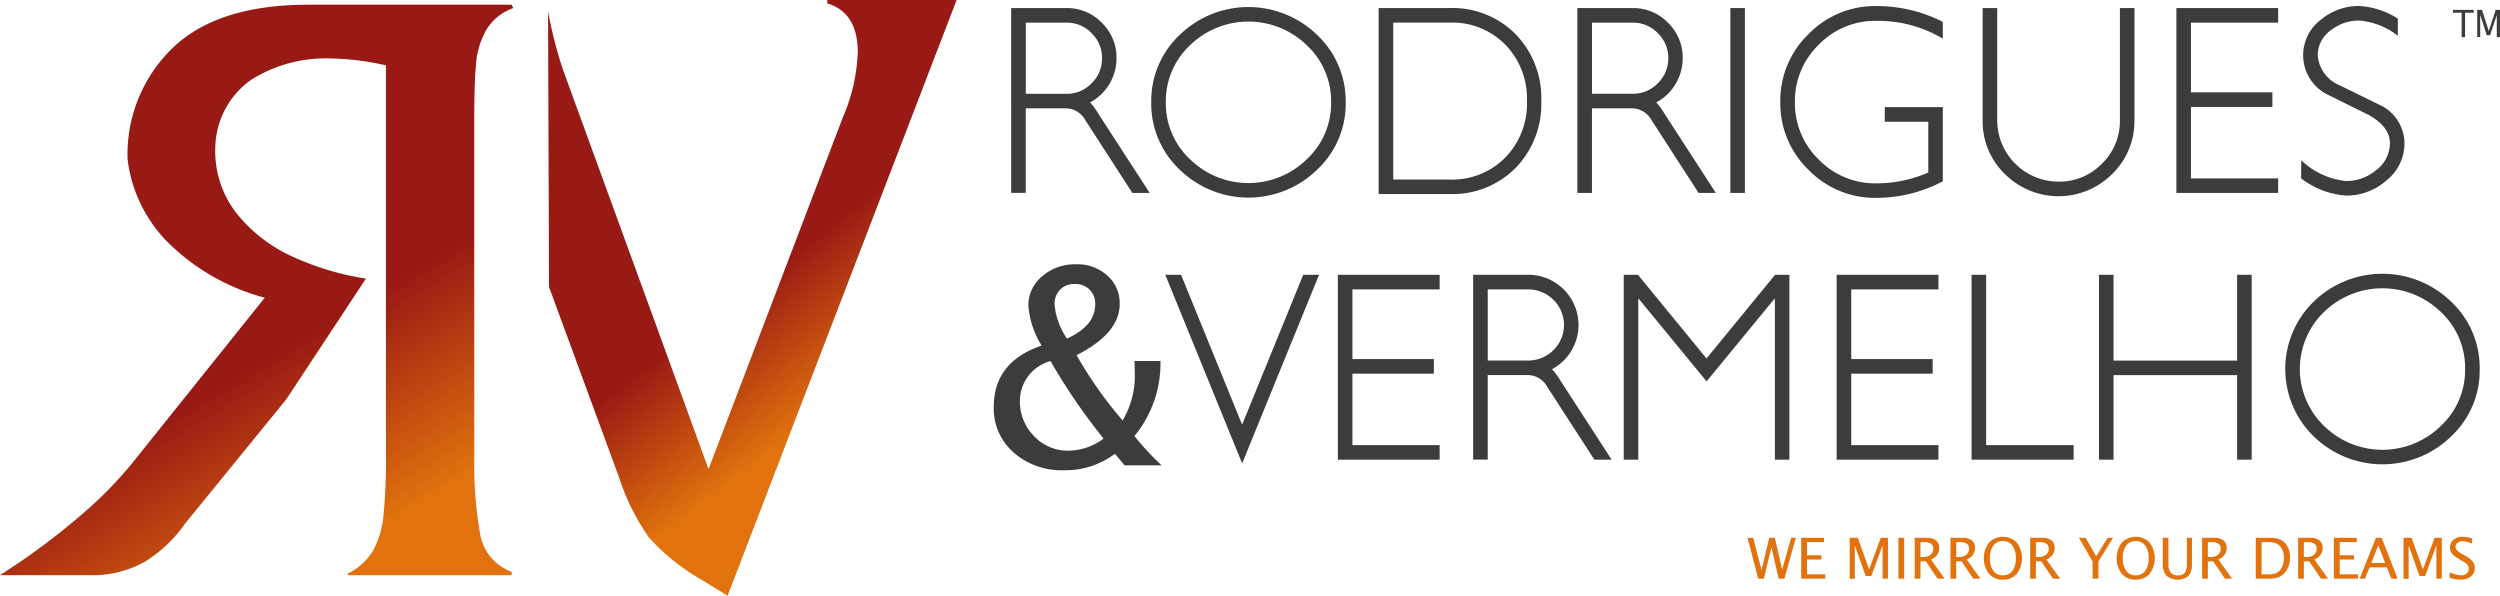
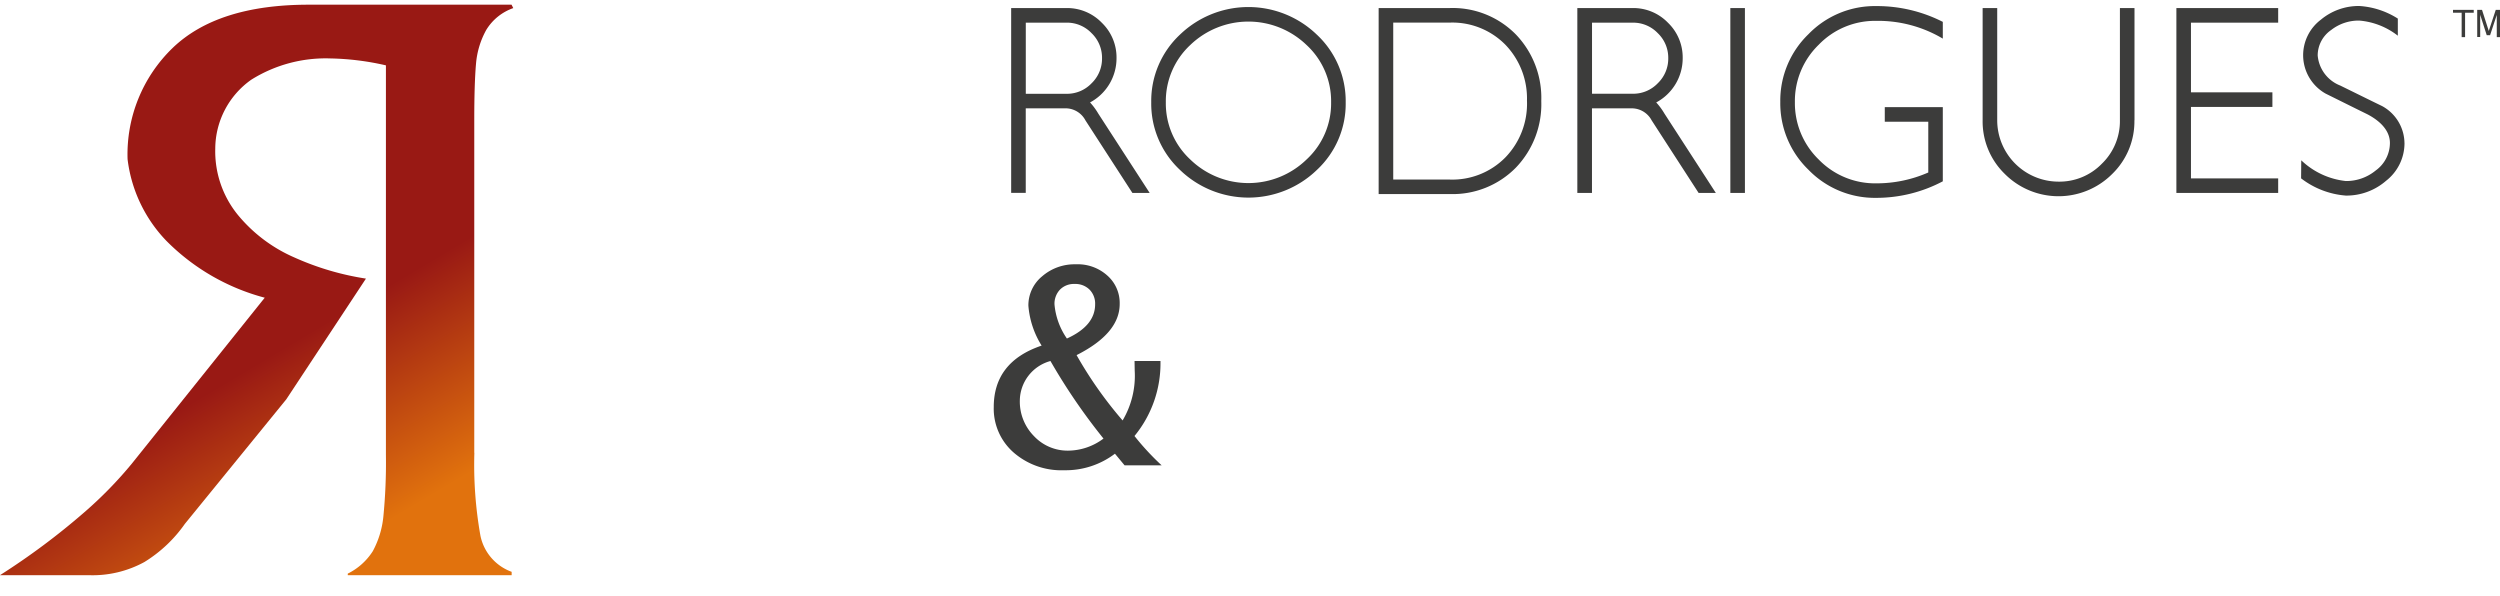
<svg xmlns="http://www.w3.org/2000/svg" xmlns:xlink="http://www.w3.org/1999/xlink" width="168.85" height="40.235" viewBox="0 0 168.85 40.235">
  <defs>
    <linearGradient id="linear-gradient" x1="0.416" y1="0.131" x2="0.917" y2="1.069" gradientUnits="objectBoundingBox">
      <stop offset="0" stop-color="#991914" />
      <stop offset="0.451" stop-color="#991914" />
      <stop offset="0.794" stop-color="#e1720d" />
      <stop offset="1" stop-color="#e1720d" />
    </linearGradient>
    <linearGradient id="linear-gradient-2" x1="0.065" y1="0.305" x2="0.433" y2="1" xlink:href="#linear-gradient" />
    <linearGradient id="linear-gradient-3" x1="-2.922" y1="56.518" x2="-3.579" y2="57.688" gradientUnits="objectBoundingBox">
      <stop offset="0" stop-color="#e1720d" />
      <stop offset="1" stop-color="#991914" />
    </linearGradient>
  </defs>
  <g id="Layer_1-2" transform="translate(-0.01)">
    <path id="Path_119" data-name="Path 119" d="M196.52,13.736h-1.171l-3.171-4.9a1.524,1.524,0,0,0-1.281-.814h-2.751v5.711h-.985V1.249h3.733a3.255,3.255,0,0,1,2.39.993,3.254,3.254,0,0,1,.993,2.39,3.385,3.385,0,0,1-1.788,2.992,4.409,4.409,0,0,1,.555.752l3.474,5.364h0Zm-3.222-9.1a2.3,2.3,0,0,0-.708-1.693,2.291,2.291,0,0,0-1.69-.708h-2.751V7.04H190.9a2.291,2.291,0,0,0,1.69-.708,2.309,2.309,0,0,0,.708-1.7Zm16.457,2.978a6.1,6.1,0,0,1-1.938,4.561,6.654,6.654,0,0,1-9.261,0,6.12,6.12,0,0,1-1.934-4.561,6.128,6.128,0,0,1,1.934-4.565,6.664,6.664,0,0,1,9.247-.007,6.138,6.138,0,0,1,1.952,4.576h0Zm-.985,0a5.163,5.163,0,0,0-1.664-3.875,5.664,5.664,0,0,0-7.842,0,5.183,5.183,0,0,0-1.657,3.875,5.161,5.161,0,0,0,1.657,3.868,5.636,5.636,0,0,0,7.842,0,5.153,5.153,0,0,0,1.664-3.868Zm14.195-.084a6.18,6.18,0,0,1-1.719,4.5,5.982,5.982,0,0,1-4.474,1.781h-4.791V1.249h4.791a5.982,5.982,0,0,1,4.474,1.781,6.183,6.183,0,0,1,1.719,4.5h0Zm-.967,0a5.224,5.224,0,0,0-1.46-3.806,5.025,5.025,0,0,0-3.766-1.492h-3.806v10.6h3.806a5.025,5.025,0,0,0,3.766-1.492A5.218,5.218,0,0,0,222,7.529h0Zm12.765,6.207h-1.171l-3.171-4.9a1.524,1.524,0,0,0-1.281-.814h-2.751v5.711H225.4V1.249h3.733a3.255,3.255,0,0,1,2.39.993,3.254,3.254,0,0,1,.993,2.39,3.385,3.385,0,0,1-1.788,2.992,4.408,4.408,0,0,1,.555.752l3.474,5.364h0Zm-3.222-9.1a2.3,2.3,0,0,0-.708-1.693,2.291,2.291,0,0,0-1.69-.708h-2.751V7.036h2.751a2.291,2.291,0,0,0,1.69-.708,2.309,2.309,0,0,0,.708-1.7Zm5.178,9.1h-.985V1.249h.985V13.736h0ZM250.085,3.314a8.552,8.552,0,0,0-4.5-1.2A5.275,5.275,0,0,0,241.7,3.73,5.292,5.292,0,0,0,240.094,7.6a5.308,5.308,0,0,0,1.609,3.879,5.3,5.3,0,0,0,3.879,1.609,8.689,8.689,0,0,0,3.521-.733V8.926h-2.938V7.941h3.919v5.01a9.6,9.6,0,0,1-4.5,1.117,6.235,6.235,0,0,1-4.576-1.9,6.236,6.236,0,0,1-1.9-4.576,6.236,6.236,0,0,1,1.9-4.576,6.235,6.235,0,0,1,4.576-1.9,9.8,9.8,0,0,1,4.5,1.066V3.3h0Zm12.94,5.514a4.94,4.94,0,0,1-1.5,3.627,5.123,5.123,0,0,1-7.251,0,4.94,4.94,0,0,1-1.5-3.627V1.249h.985V8.831a4.149,4.149,0,0,0,4.145,4.142,3.993,3.993,0,0,0,2.927-1.215,4,4,0,0,0,1.215-2.927V1.249h.985V8.831h0Zm9.71,4.908H265.86V1.249h6.875v.985h-5.89V6.941h5.5v.985h-5.5v4.828h5.89v.985h0Zm8.532-3.372a3.223,3.223,0,0,1-1.244,2.551,4.081,4.081,0,0,1-2.715,1,5.661,5.661,0,0,1-3.025-1.164l.011-1.219a5.148,5.148,0,0,0,3.014,1.4,3.132,3.132,0,0,0,2.018-.715,2.294,2.294,0,0,0,.956-1.854c0-.726-.5-1.4-1.511-1.934-.945-.463-1.887-.934-2.828-1.4a2.981,2.981,0,0,1-1.522-2.58,3.015,3.015,0,0,1,1.2-2.416,3.991,3.991,0,0,1,2.595-.923,5.478,5.478,0,0,1,2.6.85V3.117a4.872,4.872,0,0,0-2.6-1.022,3.013,3.013,0,0,0-1.9.635,2.092,2.092,0,0,0-.912,1.719,2.4,2.4,0,0,0,1.522,2.033c.945.463,1.887.931,2.828,1.387a2.884,2.884,0,0,1,1.511,2.5h0Z" transform="translate(-118.857 -0.705)" fill="#3c3c3b" />
-     <path id="Path_120" data-name="Path 120" d="M192.778,62.5l-.653-.788a5.5,5.5,0,0,1-3.43,1.117,4.913,4.913,0,0,1-3.416-1.2,3.936,3.936,0,0,1-1.339-3.065q0-3.06,3.233-4.153a5.951,5.951,0,0,1-.894-2.7,2.53,2.53,0,0,1,.931-1.981,3.343,3.343,0,0,1,2.273-.81,2.984,2.984,0,0,1,2.127.759,2.468,2.468,0,0,1,.836,1.919q0,1.987-2.912,3.456a27.314,27.314,0,0,0,3.109,4.412,5.92,5.92,0,0,0,.817-3.368l-.011-.646H195.2a7.72,7.72,0,0,1-1.755,5.065,17.45,17.45,0,0,0,1.835,1.981h-2.507Zm-1.423-1.81a40.4,40.4,0,0,1-3.58-5.236,2.8,2.8,0,0,0-2.069,2.678,3.316,3.316,0,0,0,.952,2.39,3.111,3.111,0,0,0,2.321.985,4.012,4.012,0,0,0,2.376-.814h0Zm-2.463-6.758c1.27-.577,1.9-1.347,1.9-2.306a1.342,1.342,0,0,0-.383-1,1.357,1.357,0,0,0-1-.376,1.317,1.317,0,0,0-.989.38,1.378,1.378,0,0,0-.372,1.007,4.765,4.765,0,0,0,.839,2.3Z" transform="translate(-116.812 -31.069)" fill="#3c3c3b" />
-     <path id="Path_121" data-name="Path 121" d="M226.075,50.739l-5.193,12.739L215.69,50.739h1.066l4.123,10.123,4.127-10.123h1.062Zm8.145,12.487h-6.875V50.739h6.875v.985h-5.89v4.707h5.5v.985h-5.5v4.828h5.89v.985h0Zm11.622,0h-1.171l-3.171-4.9a1.524,1.524,0,0,0-1.281-.814h-2.751v5.711h-.985V50.739h3.733a3.389,3.389,0,0,1,3.383,3.383,3.385,3.385,0,0,1-1.788,2.992,4.408,4.408,0,0,1,.555.752l3.474,5.364h0Zm-3.222-9.1a2.417,2.417,0,0,0-2.4-2.4h-2.751V56.53h2.751a2.417,2.417,0,0,0,2.4-2.408Zm15.228,9.1h-.985v-10.9l-4.612,5.612-4.612-5.612v10.9h-.985V50.739h.96l4.631,5.652,4.631-5.652h.967V63.227h0Zm10.061,0h-6.875V50.739h6.875v.985h-5.89v4.707h5.5v.985h-5.5v4.828h5.89v.985h0Zm9.13,0h-6.893V50.739h.985V62.245h5.908v.985h0Zm12.027,0h-.985V57.516h-8.345v5.711h-.985V50.739h.985v5.795h8.345V50.739h.985V63.227Zm15.4-6.123a6.1,6.1,0,0,1-1.938,4.561,6.654,6.654,0,0,1-9.261,0,6.35,6.35,0,0,1,0-9.126,6.664,6.664,0,0,1,9.247-.007,6.138,6.138,0,0,1,1.952,4.576h0Zm-.985,0a5.163,5.163,0,0,0-1.664-3.875,5.664,5.664,0,0,0-7.842,0,5.352,5.352,0,0,0,0,7.743,5.636,5.636,0,0,0,7.842,0A5.153,5.153,0,0,0,303.48,57.1Z" transform="translate(-136.977 -32.18)" fill="#3c3c3b" />
+     <path id="Path_120" data-name="Path 120" d="M192.778,62.5l-.653-.788a5.5,5.5,0,0,1-3.43,1.117,4.913,4.913,0,0,1-3.416-1.2,3.936,3.936,0,0,1-1.339-3.065q0-3.06,3.233-4.153a5.951,5.951,0,0,1-.894-2.7,2.53,2.53,0,0,1,.931-1.981,3.343,3.343,0,0,1,2.273-.81,2.984,2.984,0,0,1,2.127.759,2.468,2.468,0,0,1,.836,1.919q0,1.987-2.912,3.456a27.314,27.314,0,0,0,3.109,4.412,5.92,5.92,0,0,0,.817-3.368l-.011-.646H195.2a7.72,7.72,0,0,1-1.755,5.065,17.45,17.45,0,0,0,1.835,1.981h-2.507m-1.423-1.81a40.4,40.4,0,0,1-3.58-5.236,2.8,2.8,0,0,0-2.069,2.678,3.316,3.316,0,0,0,.952,2.39,3.111,3.111,0,0,0,2.321.985,4.012,4.012,0,0,0,2.376-.814h0Zm-2.463-6.758c1.27-.577,1.9-1.347,1.9-2.306a1.342,1.342,0,0,0-.383-1,1.357,1.357,0,0,0-1-.376,1.317,1.317,0,0,0-.989.38,1.378,1.378,0,0,0-.372,1.007,4.765,4.765,0,0,0,.839,2.3Z" transform="translate(-116.812 -31.069)" fill="#3c3c3b" />
    <path id="Path_122" data-name="Path 122" d="M32.042,31.139V8.661c0-1.649.04-2.908.117-3.788a5.646,5.646,0,0,1,.693-2.3A3.48,3.48,0,0,1,34.676,1.1L34.56.87h-13.7Q14.7.87,11.662,3.8a9.987,9.987,0,0,0-3.036,7.5,9.6,9.6,0,0,0,2.616,5.514,14.619,14.619,0,0,0,6.649,3.846L8.921,31.858a27.246,27.246,0,0,1-3.2,3.281A47.7,47.7,0,0,1,.01,39.4H5.984a7.288,7.288,0,0,0,3.777-.887,9.232,9.232,0,0,0,2.733-2.576l6.853-8.415,5.379-8.152a18.666,18.666,0,0,1-4.831-1.427,10.219,10.219,0,0,1-3.846-2.908,6.8,6.8,0,0,1-1.5-4.452,5.726,5.726,0,0,1,2.43-4.645A9.468,9.468,0,0,1,22.335,4.5a18.118,18.118,0,0,1,3.74.467v26.3a37.309,37.309,0,0,1-.175,4.2,6.2,6.2,0,0,1-.712,2.314,4.215,4.215,0,0,1-1.69,1.514V39.4H34.567v-.226a3.3,3.3,0,0,1-2.109-2.441,27.363,27.363,0,0,1-.409-5.6h0Z" transform="translate(0 -0.553)" fill="url(#linear-gradient)" />
-     <path id="Path_123" data-name="Path 123" d="M111.755,39.122a14.33,14.33,0,0,1-3.5-2.832,15.033,15.033,0,0,1-2-4.021L101.516,19.38,101.45.763a28.353,28.353,0,0,0,1,3.923l7.589,20.827,2.249,6.173,9.079-23.777a12.065,12.065,0,0,0,1-4.393c0-1.766-.682-2.868-2.058-3.288V0h8.736L113.576,40.235l-1.817-1.113h0Z" transform="translate(-64.424)" fill="url(#linear-gradient-2)" />
    <path id="Path_124" data-name="Path 124" d="M454.614,3.669V2.023h-.584V1.83h1.4v.193h-.584V3.669Zm1.051,0V1.83h.325l.456,1.423.471-1.423h.288V3.669h-.219v-1.5l-.452,1.372h-.226l-.442-1.379v1.5h-.2Z" transform="translate(-288.344 -1.162)" fill="#3c3c3b" />
-     <path id="Path_125" data-name="Path 125" d="M324.182,102.178l-.712-2.759h.376l.566,2.182.522-2.182h.376l.493,2.149.609-2.149h.317l-.774,2.759h-.39l-.485-2.127-.511,2.127Zm2.908,0V99.419h1.544v.292h-1.149v.887h.963v.288h-.963v1h1.23v.292Zm3.277,0V99.419h.544l.766,2.135.788-2.135h.485v2.759h-.365V99.934L331.826,102h-.38l-.737-2.065v2.251h-.336Zm3.288,0V99.419h.39v2.759Zm1.1,0V99.419h.836a.933.933,0,0,1,.609.175.623.623,0,0,1,.212.511.773.773,0,0,1-.146.467.951.951,0,0,1-.412.314l.923,1.292H336.3l-.788-1.168h-.365v1.168Zm.387-1.46h.128a.878.878,0,0,0,.551-.146.518.518,0,0,0,.19-.431c0-.285-.208-.431-.62-.431h-.248v1.007Zm2.029,1.46V99.419h.836a.933.933,0,0,1,.609.175.623.623,0,0,1,.212.511.773.773,0,0,1-.146.467.952.952,0,0,1-.412.314l.923,1.292h-.482l-.788-1.168h-.365v1.168Zm.387-1.46h.128a.878.878,0,0,0,.551-.146.518.518,0,0,0,.19-.431c0-.285-.208-.431-.62-.431h-.248v1.007Zm3.156,1.529a1.207,1.207,0,0,1-.941-.394,1.763,1.763,0,0,1,0-2.109,1.317,1.317,0,0,1,1.879,0,1.763,1.763,0,0,1,0,2.109,1.194,1.194,0,0,1-.938.394Zm0-.292a.758.758,0,0,0,.642-.307,1.4,1.4,0,0,0,.23-.854,1.366,1.366,0,0,0-.23-.847.758.758,0,0,0-.642-.307.77.77,0,0,0-.646.307,1.381,1.381,0,0,0-.23.847,1.4,1.4,0,0,0,.23.854.761.761,0,0,0,.646.307Zm1.839.223V99.419h.836a.933.933,0,0,1,.609.175.623.623,0,0,1,.212.511.773.773,0,0,1-.146.467.952.952,0,0,1-.412.314l.923,1.292h-.482l-.788-1.168h-.365v1.168Zm.387-1.46h.128a.878.878,0,0,0,.551-.146.518.518,0,0,0,.19-.431c0-.285-.208-.431-.62-.431h-.248v1.007Zm3.832,1.46v-1.153l-.92-1.606h.449l.715,1.248.77-1.248h.365l-.985,1.6v1.16h-.39Zm2.912.069a1.207,1.207,0,0,1-.941-.394,1.763,1.763,0,0,1,0-2.109,1.317,1.317,0,0,1,1.879,0,1.763,1.763,0,0,1,0,2.109,1.194,1.194,0,0,1-.938.394Zm0-.292a.759.759,0,0,0,.642-.307,1.4,1.4,0,0,0,.23-.854,1.366,1.366,0,0,0-.23-.847.759.759,0,0,0-.642-.307.77.77,0,0,0-.646.307,1.381,1.381,0,0,0-.23.847,1.4,1.4,0,0,0,.23.854.761.761,0,0,0,.646.307Zm1.817-2.536h.39v1.741a.965.965,0,0,0,.153.606.59.59,0,0,0,.489.19.551.551,0,0,0,.467-.179,1.008,1.008,0,0,0,.139-.6V99.419h.343v1.748a1.682,1.682,0,0,1-.069.555.786.786,0,0,1-.255.343,1.223,1.223,0,0,1-1.4-.084,1.179,1.179,0,0,1-.248-.825V99.419h0Zm2.667,2.759V99.419h.836a.933.933,0,0,1,.609.175.623.623,0,0,1,.212.511.773.773,0,0,1-.146.467.952.952,0,0,1-.412.314l.923,1.292h-.482l-.788-1.168h-.365v1.168Zm.387-1.46h.128a.878.878,0,0,0,.551-.146.518.518,0,0,0,.19-.431c0-.285-.208-.431-.62-.431h-.248v1.007Zm3.237,1.46V99.419h.916a1.967,1.967,0,0,1,.664.091,1.041,1.041,0,0,1,.438.31,1.356,1.356,0,0,1,.292.912,1.518,1.518,0,0,1-.343,1.036,1.051,1.051,0,0,1-.431.314,1.745,1.745,0,0,1-.613.095Zm.39-.292h.5a.908.908,0,0,0,.763-.288,1.3,1.3,0,0,0,.241-.825,1.153,1.153,0,0,0-.237-.766.752.752,0,0,0-.343-.234,2.2,2.2,0,0,0-.6-.062h-.321v2.175Zm2.47.292V99.419h.836a.933.933,0,0,1,.609.175.623.623,0,0,1,.212.511.773.773,0,0,1-.146.467.951.951,0,0,1-.412.314l.923,1.292h-.482l-.788-1.168h-.365v1.168Zm.387-1.46h.128a.878.878,0,0,0,.551-.146.518.518,0,0,0,.19-.431c0-.285-.208-.431-.62-.431h-.248v1.007Zm2.029,1.46V99.419h1.544v.292h-1.149v.887h.963v.288h-.963v1h1.23v.292Zm1.744,0,1.095-2.759h.387l1.076,2.759h-.423l-.3-.766h-1.168l-.307.766h-.365Zm.781-1.055h.941l-.471-1.19-.471,1.19Zm2.178,1.055V99.419h.544l.766,2.135.788-2.135h.485v2.759h-.365V99.934L369.233,102h-.38l-.737-2.065v2.251h-.336Zm3.12-.051v-.387a1.95,1.95,0,0,0,.77.215.54.54,0,0,0,.372-.124.4.4,0,0,0,.142-.317.423.423,0,0,0-.091-.277,1.19,1.19,0,0,0-.339-.252l-.19-.109a1.768,1.768,0,0,1-.5-.38.639.639,0,0,1-.146-.412.668.668,0,0,1,.23-.525.847.847,0,0,1,.591-.208,2.42,2.42,0,0,1,.675.106v.358a2.049,2.049,0,0,0-.65-.172.509.509,0,0,0-.336.109.34.34,0,0,0-.131.27.348.348,0,0,0,.1.244,1.616,1.616,0,0,0,.354.255l.2.113a1.742,1.742,0,0,1,.5.383.683.683,0,0,1,.142.434.7.7,0,0,1-.266.577,1.07,1.07,0,0,1-.7.219,2.769,2.769,0,0,1-.712-.12h0Z" transform="translate(-205.427 -63.096)" fill="url(#linear-gradient-3)" />
  </g>
</svg>